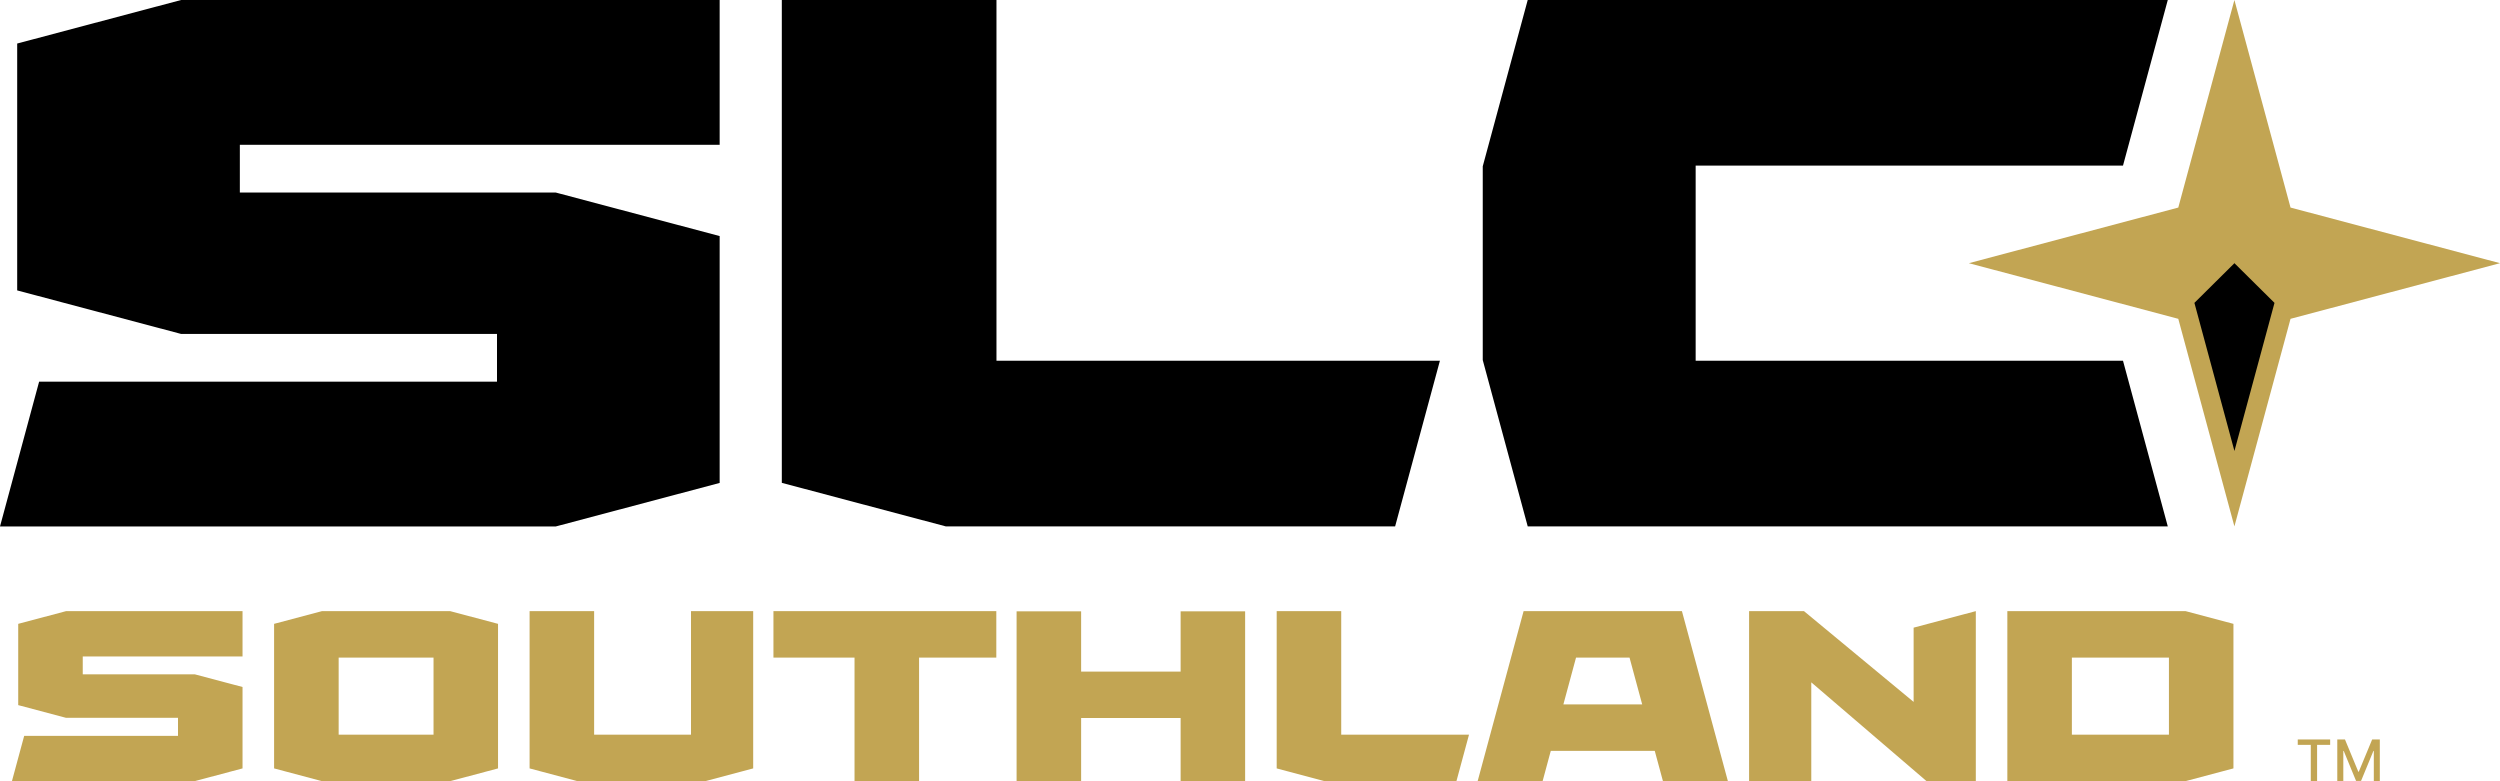
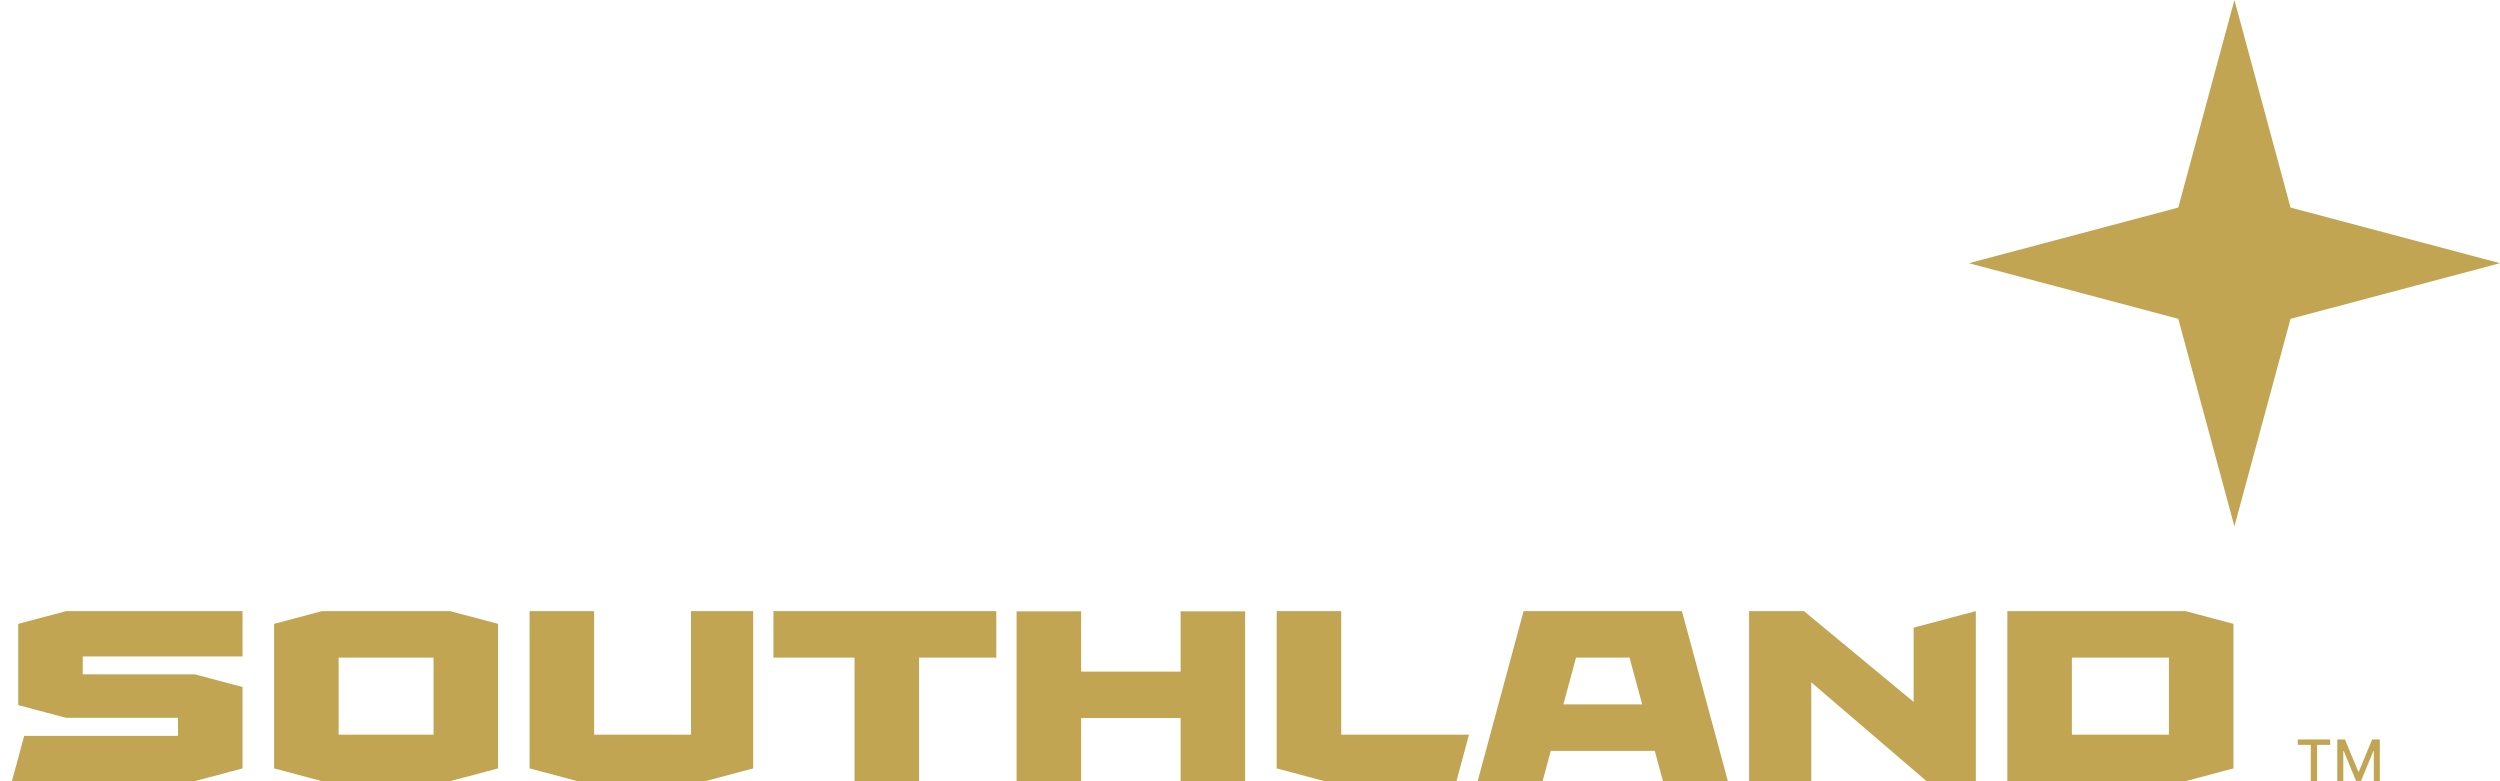
<svg xmlns="http://www.w3.org/2000/svg" width="80" height="25" viewBox="0 0 80 25" fill="none">
  <path d="M80 8.422L73.297 10.202L71.501 16.844L69.705 10.202L63.003 8.422L69.705 6.642L71.501 0L73.297 6.642L80 8.422ZM0.583 19.963V22.564L2.112 22.97H5.696V23.547H0.774L0.382 24.996H6.232L7.761 24.589V21.984L6.232 21.578H2.648V21.006H7.761V19.557H2.112L0.583 19.963V19.963ZM14.408 19.557L15.937 19.963V24.589L14.408 24.996H10.3L8.771 24.589V19.963L10.3 19.557H14.408ZM13.873 21.043H10.837V23.509H13.873V21.043ZM71.47 19.963V24.589L69.941 24.995H64.235V19.557H69.941L71.47 19.963V19.963ZM69.406 21.043H66.3V23.509H69.406V21.043ZM22.111 23.509H19.012V19.557H16.947V24.589L18.476 24.996H22.573L24.102 24.589V19.557H22.112V23.509H22.111ZM24.75 21.043H27.345V24.995H29.41V21.043H31.882V19.557H24.75V21.043ZM42.919 19.557H40.854V24.589L42.383 24.996H46.606L47.008 23.51H42.919V19.558V19.557ZM37.78 21.492H34.596V19.562H32.531V25H34.596V22.977H37.78V25H39.844V19.562H37.78V21.492ZM54.224 21.043L55.292 24.995H53.214L52.969 24.09L52.952 24.027H49.626L49.608 24.09L49.364 24.995H47.285L48.353 21.043L48.755 19.557H53.822L54.224 21.043ZM50.433 21.043L50.028 22.541H52.55L52.145 21.043H50.433H50.433ZM61.236 22.461L57.727 19.556H55.971V24.995H57.961V21.835L61.648 24.995H63.226V19.556L61.236 20.085V22.461ZM73.945 23.835V24.991H74.147V23.835H74.565V23.663H73.528V23.835H73.945ZM74.793 24.991H74.986V24.029H74.999L75.394 24.989H75.554L75.949 24.03H75.962V24.991H76.154V23.663H75.909L75.481 24.695H75.466L75.039 23.663H74.793V24.991Z" fill="#C2A553" />
-   <path d="M7.675 4.634V6.161H17.783L23.029 7.554V15.454L17.783 16.847H0L1.252 12.213H15.904V10.686H5.795L0.55 9.293V1.393L5.795 0H23.029V4.634H7.675ZM31.887 11.544V0H25.018V15.451L30.264 16.844H44.644L46.077 11.544H31.886H31.887ZM54.261 11.544V5.299H67.936L69.369 0H48.887L47.448 5.322V11.522L48.887 16.844H69.369L67.936 11.544H54.261ZM72.784 9.692L71.502 8.422L70.221 9.692L71.502 14.432L72.784 9.692Z" fill="black" />
</svg>